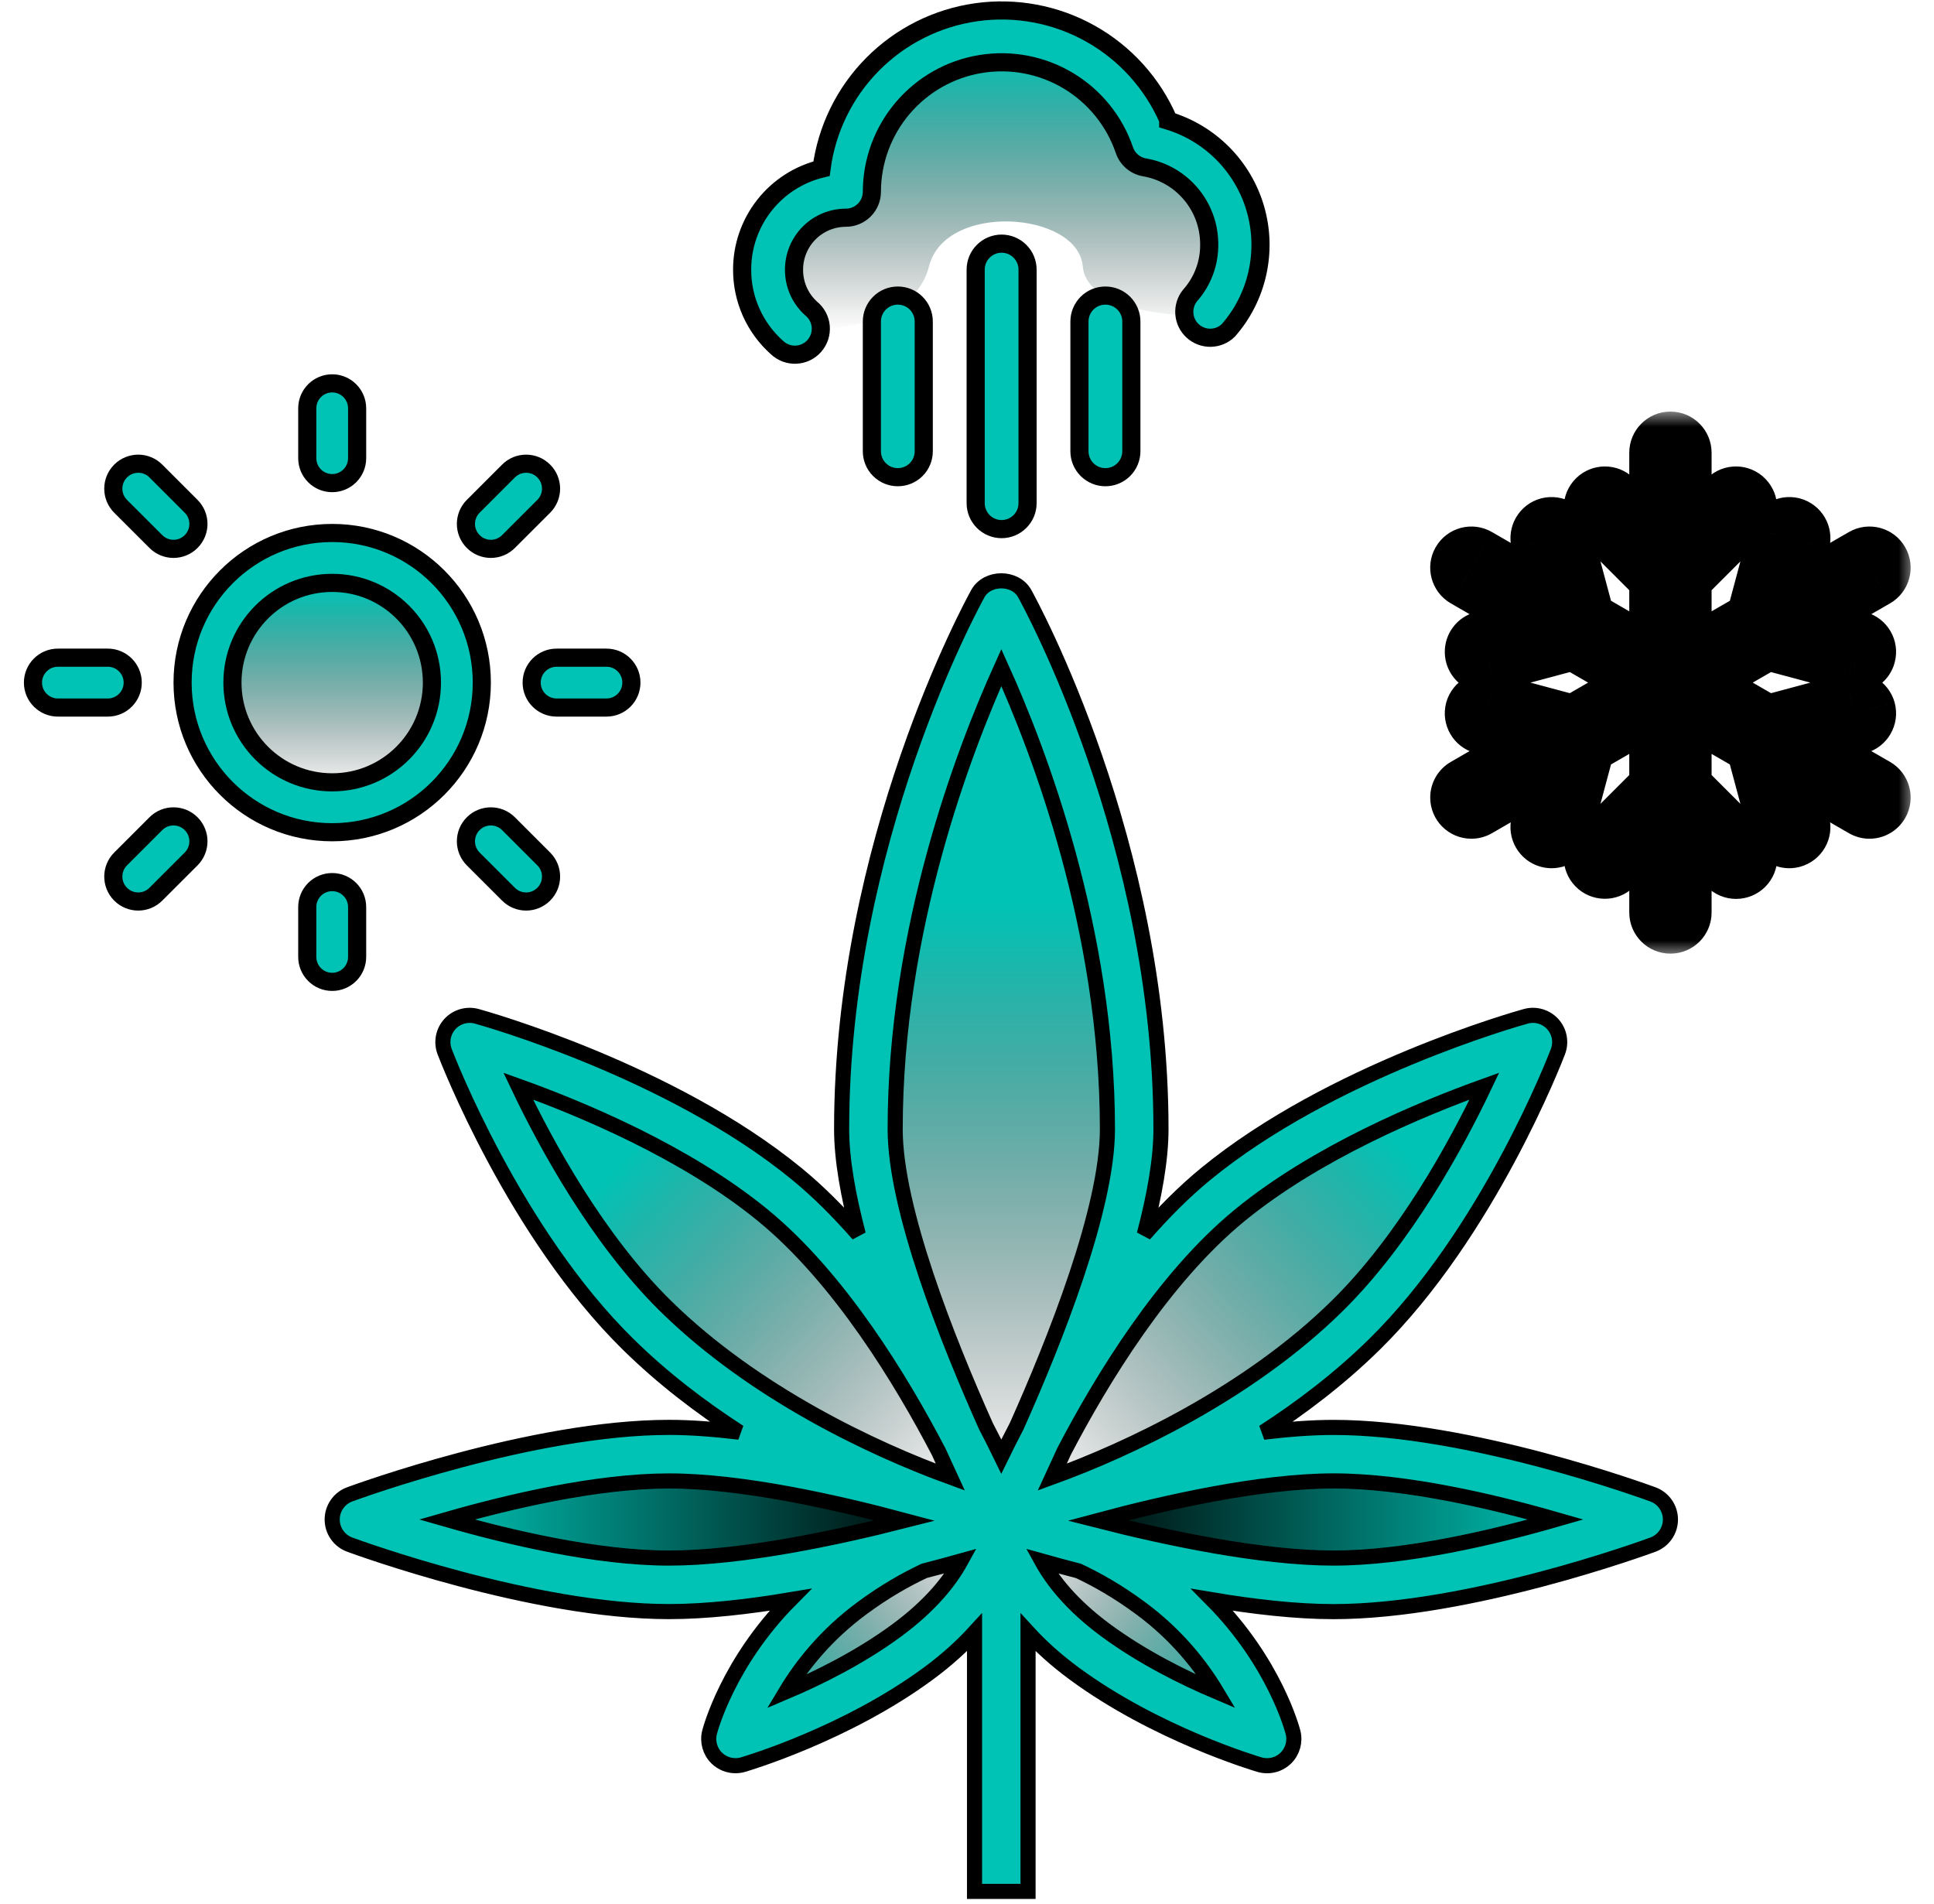
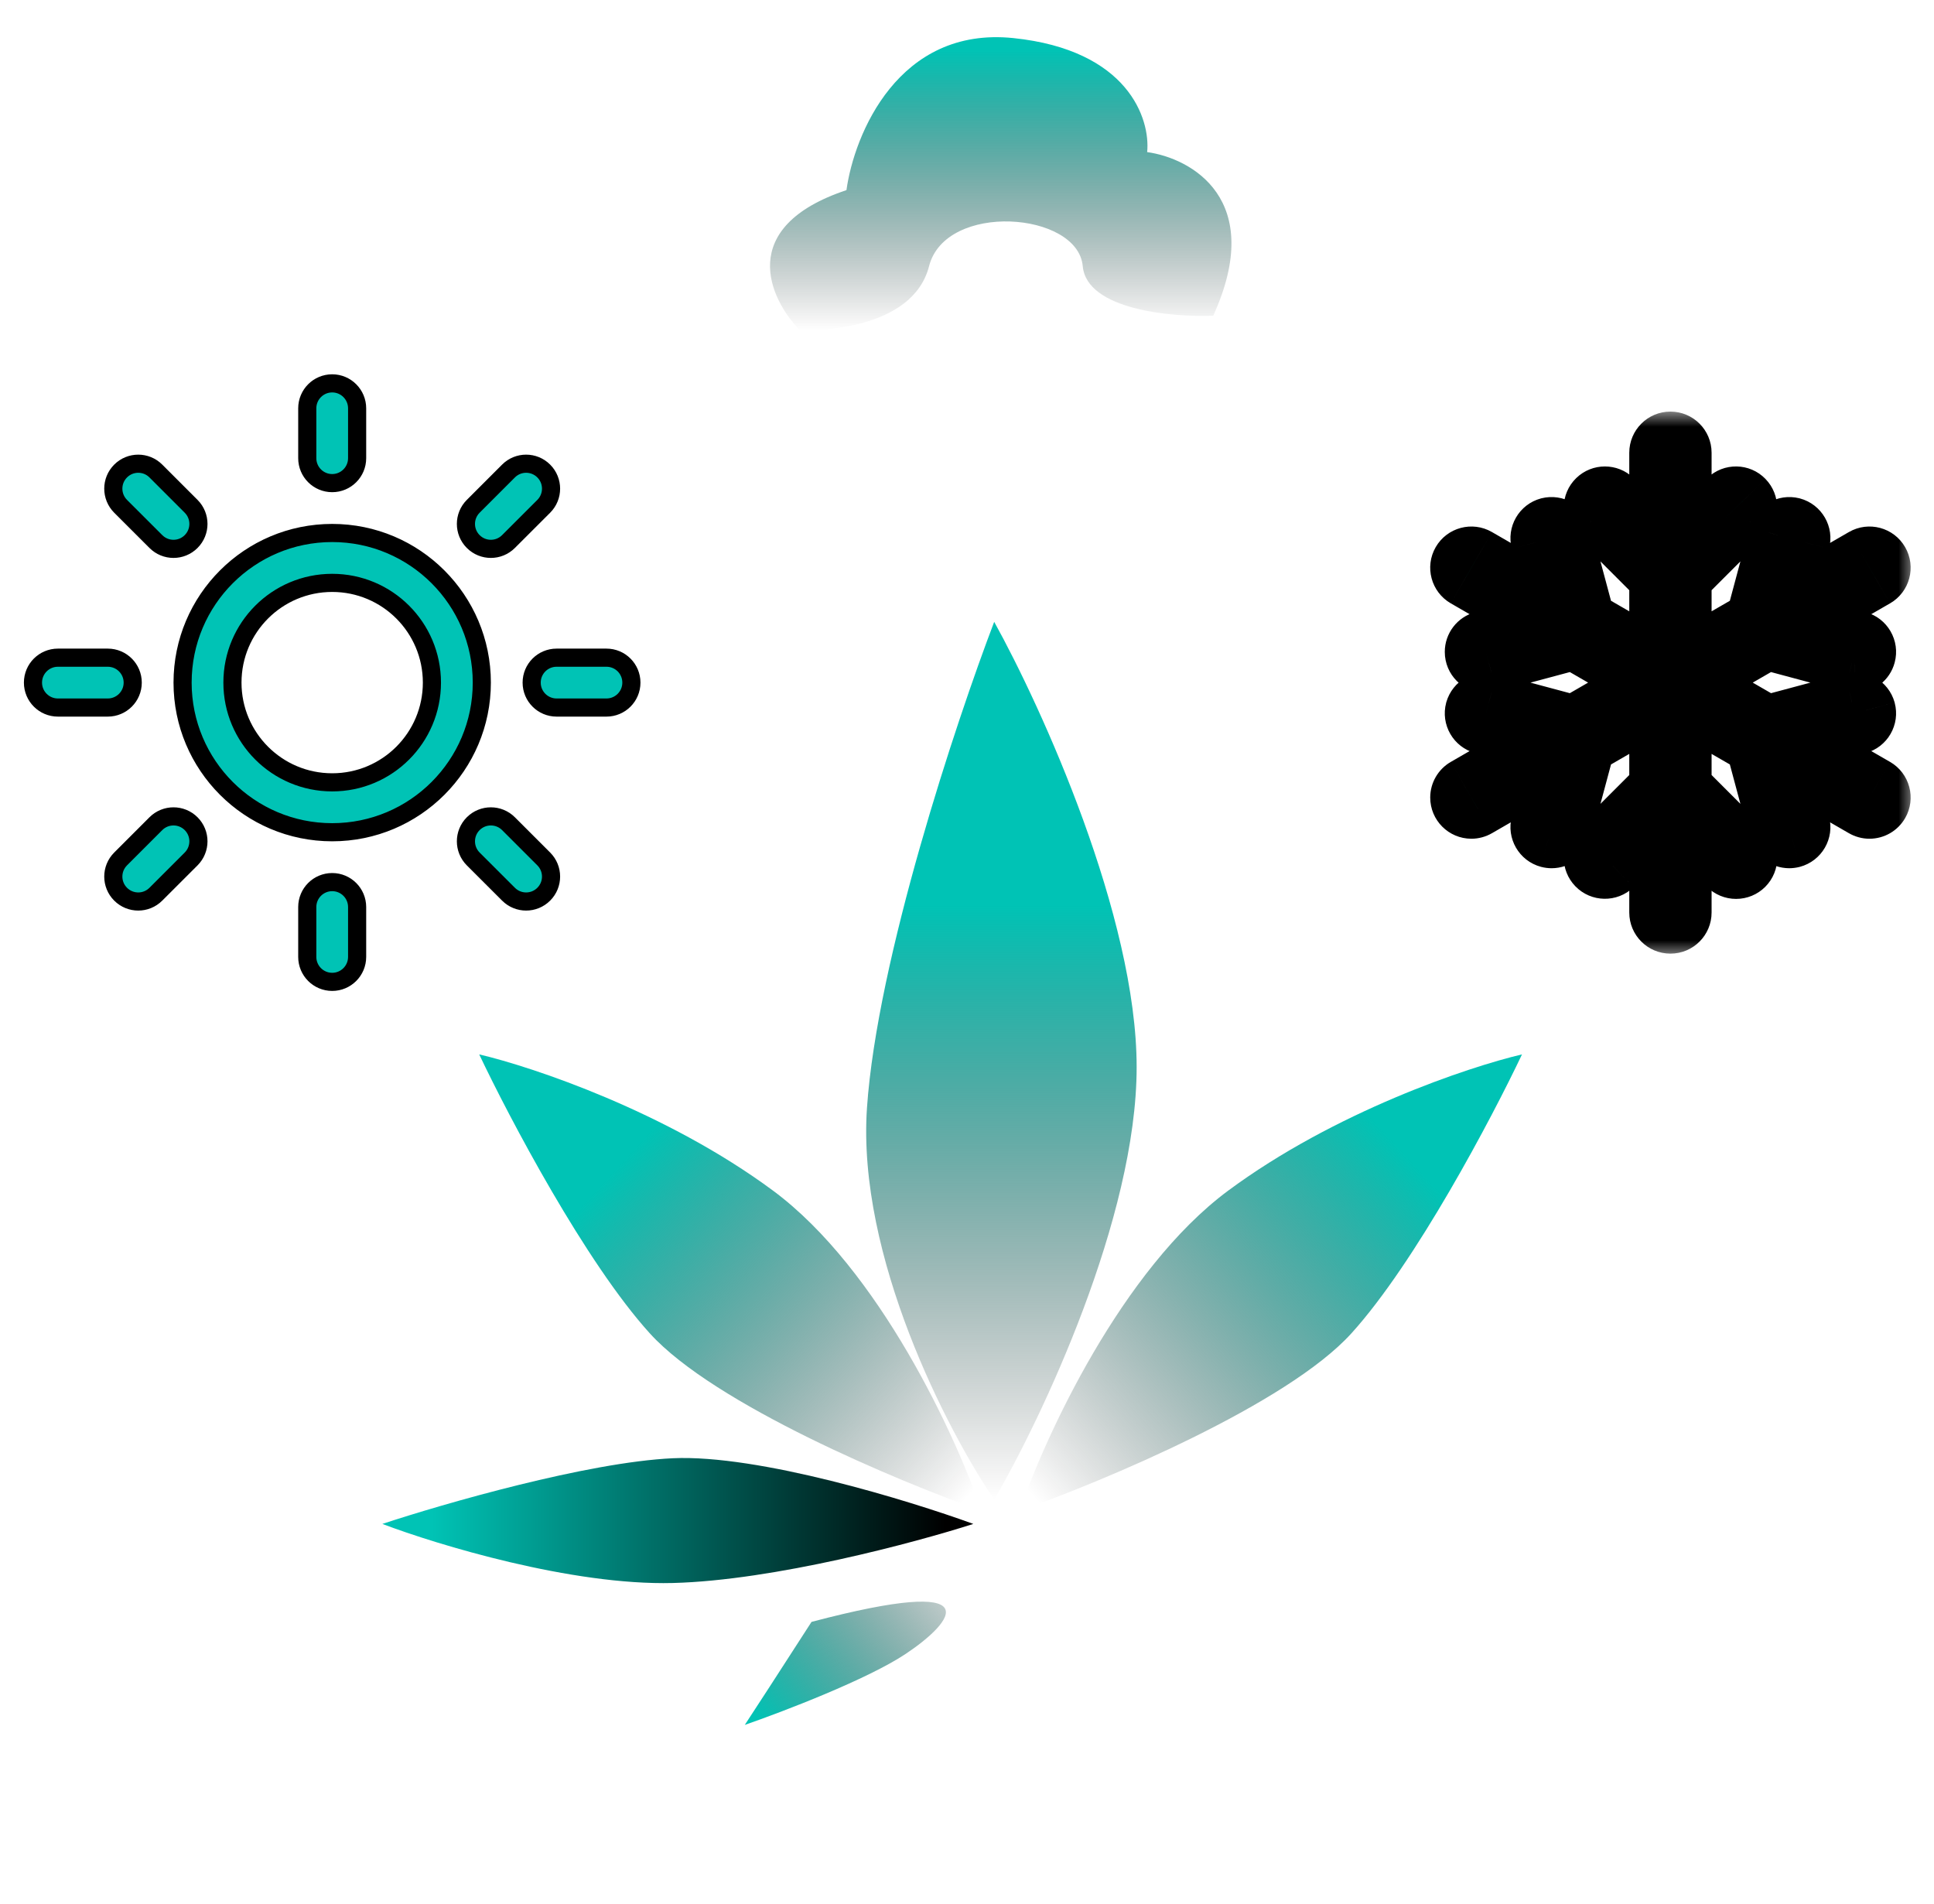
<svg xmlns="http://www.w3.org/2000/svg" width="64" height="63" viewBox="0 0 64 63" fill="none">
-   <circle cx="10.993" cy="22.587" r="3.691" fill="url(#paint0_linear_7_4165)" />
  <path d="M28.69 36.657C28.353 41.574 31.356 47.349 32.9 49.622C34.471 46.928 37.614 40.294 37.614 35.31C37.614 30.326 34.471 23.411 32.9 20.576C31.637 23.888 29.027 31.74 28.69 36.657Z" fill="url(#paint1_linear_7_4165)" />
  <path d="M21.507 44.123C19.378 41.777 16.854 36.989 15.858 34.889C17.632 35.305 22.061 36.79 25.581 39.397C29.101 42.005 31.647 47.545 32.48 49.99C29.71 49.012 23.637 46.47 21.507 44.123Z" fill="url(#paint2_linear_7_4165)" />
  <path d="M44.717 44.123C46.846 41.777 49.37 36.989 50.366 34.889C48.592 35.305 44.163 36.79 40.643 39.397C37.123 42.005 34.577 47.545 33.744 49.99C36.514 49.012 42.587 46.47 44.717 44.123Z" fill="url(#paint3_linear_7_4165)" />
  <path d="M22.268 52.38C18.922 52.467 14.464 51.113 12.653 50.425C14.681 49.755 19.443 48.382 22.268 48.252C25.093 48.122 30.072 49.646 32.209 50.425C30.29 51.041 25.614 52.294 22.268 52.38Z" fill="url(#paint4_linear_7_4165)" />
-   <path d="M26.855 53.667C27.892 52.054 31.063 51.075 32.519 50.787C32.855 52.083 31.559 53.667 29.975 54.723C28.708 55.568 25.895 56.643 24.647 57.075C24.951 56.611 25.818 55.28 26.855 53.667Z" fill="url(#paint5_linear_7_4165)" />
-   <path d="M39.462 53.667C38.425 52.054 35.254 51.075 33.798 50.787C33.462 52.083 34.758 53.667 36.342 54.723C37.609 55.568 40.422 56.643 41.669 57.075C41.365 56.611 40.498 55.28 39.462 53.667Z" fill="url(#paint6_linear_7_4165)" />
-   <path d="M44.069 52.38C47.415 52.467 51.873 51.113 53.684 50.425C51.656 49.755 46.894 48.382 44.069 48.252C41.244 48.122 36.265 49.646 34.128 50.425C36.047 51.041 40.723 52.294 44.069 52.38Z" fill="url(#paint7_linear_7_4165)" />
+   <path d="M26.855 53.667C32.855 52.083 31.559 53.667 29.975 54.723C28.708 55.568 25.895 56.643 24.647 57.075C24.951 56.611 25.818 55.28 26.855 53.667Z" fill="url(#paint5_linear_7_4165)" />
  <path d="M28.011 6.291C24.337 7.515 25.459 9.899 26.48 10.938C26.972 10.938 30.198 10.938 30.745 8.806C31.291 6.673 35.666 7.001 35.83 8.806C35.961 10.249 38.764 10.501 40.149 10.446C41.899 6.597 39.42 5.234 37.962 5.033C38.071 3.94 37.339 1.654 33.533 1.26C29.728 0.867 28.266 4.45 28.011 6.291Z" fill="url(#paint8_linear_7_4165)" />
-   <path d="M11.572 49.447C11.224 49.576 10.993 49.908 10.993 50.279C10.993 50.65 11.224 50.981 11.572 51.11C11.817 51.2 17.636 53.326 22.14 53.326C23.381 53.326 24.777 53.165 26.152 52.935C24.095 55.013 23.509 57.212 23.48 57.322C23.402 57.63 23.495 57.957 23.724 58.178C23.891 58.339 24.113 58.425 24.338 58.425C24.422 58.425 24.505 58.414 24.587 58.39C24.726 58.349 28.012 57.374 30.728 55.371C31.343 54.917 31.842 54.459 32.249 54.014V62.585H34.02V54.015C34.427 54.46 34.926 54.918 35.541 55.371C38.258 57.374 41.543 58.35 41.682 58.391C41.764 58.415 41.848 58.426 41.931 58.426C42.157 58.426 42.379 58.34 42.546 58.178C42.774 57.957 42.867 57.631 42.789 57.323C42.761 57.213 42.176 55.015 40.117 52.936C41.493 53.166 42.889 53.327 44.13 53.327C48.634 53.327 54.452 51.201 54.698 51.111C55.047 50.981 55.278 50.65 55.278 50.279C55.278 49.908 55.047 49.577 54.699 49.448C54.453 49.358 48.635 47.232 44.13 47.232C43.398 47.232 42.611 47.294 41.807 47.391C43.069 46.574 44.333 45.615 45.485 44.482C49.244 40.786 51.463 35.04 51.555 34.798C51.674 34.485 51.608 34.133 51.383 33.886C51.158 33.639 50.812 33.54 50.491 33.629C50.23 33.701 44.061 35.435 39.904 38.842C39.181 39.434 38.504 40.12 37.866 40.846C38.199 39.581 38.419 38.374 38.419 37.364C38.419 27.877 34.094 19.973 33.909 19.641C33.597 19.078 32.673 19.078 32.36 19.641C32.176 19.973 27.851 27.877 27.851 37.364C27.851 38.374 28.071 39.581 28.404 40.846C27.766 40.12 27.089 39.433 26.366 38.842C22.208 35.435 16.039 33.701 15.779 33.629C15.457 33.541 15.112 33.639 14.887 33.886C14.662 34.133 14.596 34.486 14.714 34.798C14.807 35.04 17.026 40.786 20.785 44.481C21.937 45.614 23.2 46.573 24.463 47.39C23.659 47.293 22.872 47.231 22.139 47.231C17.636 47.232 11.817 49.357 11.572 49.447ZM14.784 50.279C16.835 49.69 19.739 49.003 22.14 49.003C24.543 49.003 27.682 49.707 29.94 50.313C27.681 50.889 24.546 51.555 22.14 51.555C19.739 51.555 16.835 50.868 14.784 50.279ZM29.677 53.946C28.46 54.843 27.086 55.523 26.005 55.981C26.515 55.131 27.315 54.104 28.53 53.21C29.28 52.656 29.969 52.268 30.582 51.979C31.029 51.863 31.436 51.754 31.797 51.653C31.443 52.297 30.812 53.109 29.677 53.946ZM37.741 53.211C38.945 54.097 39.744 55.124 40.257 55.978C39.178 55.52 37.807 54.841 36.593 53.947C35.459 53.11 34.828 52.298 34.473 51.653C34.833 51.754 35.241 51.864 35.688 51.98C36.302 52.268 36.99 52.656 37.741 53.211ZM51.486 50.279C49.436 50.869 46.532 51.555 44.13 51.555C41.727 51.555 38.59 50.888 36.331 50.312C38.588 49.706 41.726 49.002 44.13 49.002C46.532 49.003 49.436 49.69 51.486 50.279ZM41.027 40.212C43.563 38.135 47.024 36.691 49.121 35.939C48.198 37.877 46.499 41.001 44.243 43.219C41.311 46.101 37.361 47.952 34.825 48.875C34.948 48.611 35.078 48.326 35.215 48.02C36.443 45.666 38.492 42.288 41.027 40.212ZM29.623 37.364C29.623 30.76 31.901 24.823 33.136 22.089C34.372 24.819 36.647 30.748 36.647 37.364C36.647 39.996 34.91 44.359 33.644 47.19C33.454 47.553 33.286 47.888 33.135 48.197C32.985 47.887 32.816 47.552 32.626 47.188C31.359 44.358 29.623 39.997 29.623 37.364ZM17.149 35.938C19.245 36.689 22.703 38.131 25.244 40.212C27.783 42.291 29.837 45.686 31.065 48.041C31.199 48.339 31.326 48.616 31.446 48.875C28.911 47.952 24.961 46.101 22.029 43.218C19.772 41 18.072 37.876 17.149 35.938Z" fill="#00C3B5" stroke="black" stroke-width="0.5" />
  <path fill-rule="evenodd" clip-rule="evenodd" d="M10.993 12.685C11.448 12.685 11.818 13.055 11.818 13.511V15.161C11.818 15.617 11.448 15.986 10.993 15.986C10.537 15.986 10.168 15.617 10.168 15.161V13.511C10.168 13.055 10.537 12.685 10.993 12.685ZM10.993 19.287C9.17 19.287 7.692 20.764 7.692 22.587C7.692 24.41 9.17 25.887 10.993 25.887C12.816 25.887 14.293 24.41 14.293 22.587C14.293 20.764 12.816 19.287 10.993 19.287ZM6.042 22.587C6.042 19.853 8.259 17.636 10.993 17.636C13.727 17.636 15.944 19.853 15.944 22.587C15.944 25.321 13.727 27.538 10.993 27.538C8.259 27.538 6.042 25.321 6.042 22.587ZM11.818 30.013C11.818 29.557 11.448 29.188 10.993 29.188C10.537 29.188 10.168 29.557 10.168 30.013V31.663C10.168 32.119 10.537 32.489 10.993 32.489C11.448 32.489 11.818 32.119 11.818 31.663V30.013ZM1.091 22.587C1.091 22.131 1.461 21.762 1.916 21.762H3.567C4.022 21.762 4.392 22.131 4.392 22.587C4.392 23.043 4.022 23.412 3.567 23.412H1.916C1.461 23.412 1.091 23.043 1.091 22.587ZM18.419 21.762C17.963 21.762 17.594 22.131 17.594 22.587C17.594 23.043 17.963 23.412 18.419 23.412H20.069C20.525 23.412 20.894 23.043 20.894 22.587C20.894 22.131 20.525 21.762 20.069 21.762H18.419ZM3.991 15.586C4.314 15.263 4.836 15.263 5.158 15.586L6.325 16.753C6.647 17.075 6.647 17.597 6.325 17.919C6.003 18.242 5.48 18.242 5.158 17.919L3.991 16.753C3.669 16.43 3.669 15.908 3.991 15.586ZM16.827 27.255C16.505 26.933 15.982 26.933 15.66 27.255C15.338 27.577 15.338 28.099 15.66 28.422L16.827 29.588C17.149 29.911 17.672 29.911 17.994 29.588C18.316 29.266 18.316 28.744 17.994 28.422L16.827 27.255ZM3.991 29.588C3.669 29.266 3.669 28.744 3.991 28.422L5.158 27.255C5.48 26.933 6.003 26.933 6.325 27.255C6.647 27.577 6.647 28.099 6.325 28.422L5.158 29.588C4.836 29.911 4.314 29.911 3.991 29.588ZM15.66 16.753C15.338 17.075 15.338 17.597 15.66 17.919C15.982 18.242 16.505 18.242 16.827 17.919L17.994 16.753C18.316 16.43 18.316 15.908 17.994 15.586C17.672 15.263 17.149 15.263 16.827 15.586L15.66 16.753Z" fill="#00C3B5" stroke="black" stroke-width="0.6" />
-   <path d="M29.711 9.78C29.483 9.78 29.265 9.87 29.104 10.031C28.942 10.192 28.852 10.411 28.852 10.638V14.932C28.852 15.159 28.942 15.378 29.104 15.539C29.265 15.7 29.483 15.79 29.711 15.79C29.938 15.79 30.157 15.7 30.318 15.539C30.479 15.378 30.569 15.159 30.569 14.932V10.638C30.569 10.411 30.479 10.192 30.318 10.031C30.157 9.87 29.938 9.78 29.711 9.78ZM33.145 8.062C32.918 8.062 32.699 8.153 32.538 8.314C32.377 8.475 32.287 8.693 32.287 8.921V16.649C32.287 16.877 32.377 17.095 32.538 17.256C32.699 17.417 32.918 17.508 33.145 17.508C33.373 17.508 33.592 17.417 33.752 17.256C33.914 17.095 34.004 16.877 34.004 16.649V8.921C34.004 8.693 33.914 8.475 33.752 8.314C33.592 8.153 33.373 8.062 33.145 8.062ZM38.658 3.958C38.133 2.752 37.228 1.752 36.08 1.11C34.933 0.469 33.606 0.221 32.305 0.405C31.003 0.589 29.797 1.195 28.873 2.13C27.948 3.065 27.356 4.277 27.186 5.581C26.437 5.762 25.77 6.19 25.294 6.796C24.817 7.402 24.558 8.15 24.559 8.921C24.557 9.407 24.659 9.889 24.857 10.333C25.056 10.777 25.346 11.174 25.709 11.497C25.793 11.577 25.892 11.64 26 11.681C26.109 11.722 26.224 11.741 26.34 11.736C26.456 11.731 26.57 11.703 26.674 11.653C26.779 11.603 26.872 11.532 26.949 11.445C27.025 11.358 27.083 11.256 27.12 11.146C27.156 11.036 27.169 10.92 27.16 10.804C27.15 10.689 27.116 10.577 27.062 10.474C27.008 10.372 26.933 10.282 26.843 10.209C26.663 10.047 26.519 9.848 26.421 9.626C26.324 9.404 26.274 9.164 26.276 8.921C26.276 8.466 26.457 8.029 26.779 7.707C27.101 7.385 27.538 7.204 27.993 7.204C28.221 7.204 28.439 7.113 28.601 6.952C28.762 6.791 28.852 6.573 28.852 6.345C28.854 5.329 29.216 4.348 29.874 3.574C30.532 2.8 31.442 2.284 32.444 2.119C33.446 1.953 34.475 2.147 35.347 2.668C36.219 3.189 36.878 4.002 37.207 4.963C37.256 5.11 37.344 5.242 37.462 5.343C37.58 5.444 37.723 5.512 37.877 5.538C38.473 5.641 39.014 5.95 39.404 6.412C39.795 6.873 40.011 7.458 40.015 8.062C40.028 8.695 39.801 9.308 39.379 9.78C39.242 9.95 39.176 10.167 39.193 10.385C39.21 10.604 39.31 10.807 39.472 10.954C39.635 11.101 39.847 11.18 40.066 11.176C40.285 11.171 40.494 11.084 40.65 10.93C41.123 10.39 41.453 9.739 41.609 9.038C41.766 8.337 41.744 7.608 41.546 6.918C41.348 6.228 40.979 5.598 40.475 5.087C39.97 4.576 39.346 4.199 38.658 3.992V3.958ZM36.58 9.78C36.352 9.78 36.134 9.87 35.973 10.031C35.812 10.192 35.721 10.411 35.721 10.638V14.932C35.721 15.159 35.812 15.378 35.973 15.539C36.134 15.7 36.352 15.79 36.58 15.79C36.808 15.79 37.026 15.7 37.187 15.539C37.348 15.378 37.439 15.159 37.439 14.932V10.638C37.439 10.411 37.348 10.192 37.187 10.031C37.026 9.87 36.808 9.78 36.58 9.78Z" fill="#00C3B5" stroke="black" stroke-width="0.6" />
  <mask id="path-13-outside-1_7_4165" maskUnits="userSpaceOnUse" x="46.329" y="13.619" width="17" height="18" fill="black">
    <rect fill="white" x="46.329" y="13.619" width="17" height="18" />
    <path d="M62.046 26.077L59.353 24.522L61.476 23.953C61.669 23.902 61.785 23.703 61.733 23.51C61.679 23.318 61.482 23.204 61.289 23.253L58.465 24.009L56.002 22.587L58.465 21.165L61.289 21.922C61.32 21.93 61.351 21.933 61.383 21.934C61.547 21.934 61.691 21.823 61.733 21.665C61.785 21.471 61.669 21.273 61.476 21.221L59.353 20.653L62.046 19.098C62.219 18.998 62.279 18.776 62.179 18.603C62.079 18.43 61.857 18.371 61.684 18.471L58.99 20.026L59.56 17.901C59.611 17.708 59.496 17.509 59.303 17.458C59.11 17.41 58.914 17.524 58.859 17.715L58.103 20.538L55.64 21.96V19.115L57.707 17.048C57.843 16.908 57.843 16.686 57.707 16.545C57.568 16.401 57.339 16.397 57.195 16.536L55.64 18.091V14.981C55.64 14.781 55.478 14.619 55.278 14.619C55.078 14.619 54.916 14.781 54.916 14.981V18.091L53.361 16.536C53.221 16.401 52.998 16.401 52.858 16.536C52.714 16.675 52.71 16.904 52.849 17.048L54.916 19.115V21.96L52.453 20.538L51.696 17.715C51.642 17.523 51.446 17.41 51.253 17.458C51.059 17.509 50.944 17.708 50.996 17.901L51.565 20.026L48.872 18.471C48.699 18.371 48.477 18.43 48.377 18.603C48.277 18.776 48.336 18.998 48.51 19.098L51.203 20.653L49.08 21.221C48.921 21.264 48.811 21.407 48.811 21.572C48.811 21.772 48.973 21.934 49.173 21.934C49.205 21.933 49.236 21.93 49.266 21.922L52.091 21.165L54.554 22.587L52.091 24.009L49.266 23.253C49.074 23.206 48.878 23.319 48.823 23.51C48.771 23.703 48.886 23.902 49.08 23.953L51.203 24.522L48.51 26.077C48.398 26.142 48.329 26.261 48.329 26.39C48.329 26.59 48.491 26.752 48.691 26.753C48.754 26.753 48.817 26.736 48.872 26.704L51.565 25.149L50.996 27.273C50.944 27.466 51.059 27.665 51.253 27.717C51.283 27.724 51.315 27.729 51.346 27.729C51.51 27.728 51.654 27.618 51.696 27.46L52.453 24.636L54.916 23.214V26.059L52.849 28.126C52.713 28.267 52.713 28.489 52.849 28.63C52.988 28.773 53.217 28.777 53.361 28.638L54.916 27.084V30.194C54.916 30.394 55.078 30.556 55.278 30.555C55.478 30.555 55.64 30.393 55.64 30.193V27.084L57.195 28.638C57.263 28.706 57.355 28.745 57.451 28.744C57.547 28.744 57.639 28.706 57.707 28.639C57.849 28.497 57.849 28.268 57.707 28.126L55.64 26.059V23.214L58.103 24.636L58.859 27.46C58.902 27.618 59.046 27.728 59.21 27.729C59.241 27.729 59.273 27.724 59.303 27.717C59.496 27.665 59.611 27.466 59.56 27.273L58.99 25.149L61.684 26.704C61.739 26.736 61.802 26.753 61.865 26.753C61.994 26.752 62.114 26.683 62.178 26.572C62.279 26.399 62.219 26.177 62.046 26.077Z" />
  </mask>
  <path d="M62.046 26.077L59.353 24.522L61.476 23.953C61.669 23.902 61.785 23.703 61.733 23.51C61.679 23.318 61.482 23.204 61.289 23.253L58.465 24.009L56.002 22.587L58.465 21.165L61.289 21.922C61.32 21.93 61.351 21.933 61.383 21.934C61.547 21.934 61.691 21.823 61.733 21.665C61.785 21.471 61.669 21.273 61.476 21.221L59.353 20.653L62.046 19.098C62.219 18.998 62.279 18.776 62.179 18.603C62.079 18.43 61.857 18.371 61.684 18.471L58.99 20.026L59.56 17.901C59.611 17.708 59.496 17.509 59.303 17.458C59.11 17.41 58.914 17.524 58.859 17.715L58.103 20.538L55.64 21.96V19.115L57.707 17.048C57.843 16.908 57.843 16.686 57.707 16.545C57.568 16.401 57.339 16.397 57.195 16.536L55.64 18.091V14.981C55.64 14.781 55.478 14.619 55.278 14.619C55.078 14.619 54.916 14.781 54.916 14.981V18.091L53.361 16.536C53.221 16.401 52.998 16.401 52.858 16.536C52.714 16.675 52.71 16.904 52.849 17.048L54.916 19.115V21.96L52.453 20.538L51.696 17.715C51.642 17.523 51.446 17.41 51.253 17.458C51.059 17.509 50.944 17.708 50.996 17.901L51.565 20.026L48.872 18.471C48.699 18.371 48.477 18.43 48.377 18.603C48.277 18.776 48.336 18.998 48.51 19.098L51.203 20.653L49.08 21.221C48.921 21.264 48.811 21.407 48.811 21.572C48.811 21.772 48.973 21.934 49.173 21.934C49.205 21.933 49.236 21.93 49.266 21.922L52.091 21.165L54.554 22.587L52.091 24.009L49.266 23.253C49.074 23.206 48.878 23.319 48.823 23.51C48.771 23.703 48.886 23.902 49.08 23.953L51.203 24.522L48.51 26.077C48.398 26.142 48.329 26.261 48.329 26.39C48.329 26.59 48.491 26.752 48.691 26.753C48.754 26.753 48.817 26.736 48.872 26.704L51.565 25.149L50.996 27.273C50.944 27.466 51.059 27.665 51.253 27.717C51.283 27.724 51.315 27.729 51.346 27.729C51.51 27.728 51.654 27.618 51.696 27.46L52.453 24.636L54.916 23.214V26.059L52.849 28.126C52.713 28.267 52.713 28.489 52.849 28.63C52.988 28.773 53.217 28.777 53.361 28.638L54.916 27.084V30.194C54.916 30.394 55.078 30.556 55.278 30.555C55.478 30.555 55.64 30.393 55.64 30.193V27.084L57.195 28.638C57.263 28.706 57.355 28.745 57.451 28.744C57.547 28.744 57.639 28.706 57.707 28.639C57.849 28.497 57.849 28.268 57.707 28.126L55.64 26.059V23.214L58.103 24.636L58.859 27.46C58.902 27.618 59.046 27.728 59.21 27.729C59.241 27.729 59.273 27.724 59.303 27.717C59.496 27.665 59.611 27.466 59.56 27.273L58.99 25.149L61.684 26.704C61.739 26.736 61.802 26.753 61.865 26.753C61.994 26.752 62.114 26.683 62.178 26.572C62.279 26.399 62.219 26.177 62.046 26.077Z" fill="#00C3B5" />
  <path d="M62.046 26.077L62.547 25.211L62.546 25.211L62.046 26.077ZM59.353 24.522L59.094 23.556L56.761 24.181L58.853 25.388L59.353 24.522ZM61.476 23.953L61.218 22.987L61.218 22.987L61.476 23.953ZM61.733 23.51L62.699 23.252L62.696 23.239L61.733 23.51ZM61.289 23.253L61.045 22.283L61.038 22.285L61.031 22.287L61.289 23.253ZM58.465 24.009L57.965 24.875L58.324 25.083L58.724 24.975L58.465 24.009ZM56.002 22.587L55.502 21.721L54.002 22.587L55.502 23.453L56.002 22.587ZM58.465 21.165L58.724 20.199L58.324 20.092L57.965 20.299L58.465 21.165ZM61.289 21.922L61.031 22.888L61.041 22.89L61.289 21.922ZM61.383 21.934L61.377 22.934L61.382 22.934L61.383 21.934ZM61.733 21.665L62.699 21.922L62.699 21.922L61.733 21.665ZM61.476 21.221L61.218 22.187L61.219 22.188L61.476 21.221ZM59.353 20.653L58.853 19.787L56.761 20.994L59.094 21.619L59.353 20.653ZM62.046 19.098L62.546 19.964L62.547 19.964L62.046 19.098ZM61.684 18.471L62.184 19.337L62.184 19.337L61.684 18.471ZM58.99 20.026L58.025 19.767L57.4 22.099L59.49 20.892L58.99 20.026ZM59.56 17.901L60.526 18.16L60.526 18.159L59.56 17.901ZM59.303 17.458L59.561 16.492L59.551 16.489L59.542 16.487L59.303 17.458ZM58.859 17.715L57.898 17.438L57.896 17.447L57.894 17.456L58.859 17.715ZM58.103 20.538L58.603 21.404L58.962 21.197L59.069 20.797L58.103 20.538ZM55.64 21.96H54.64V23.692L56.14 22.826L55.64 21.96ZM55.64 19.115L54.933 18.408L54.64 18.701V19.115H55.64ZM57.707 17.048L58.414 17.756L58.42 17.749L58.426 17.743L57.707 17.048ZM57.707 16.545L58.426 15.851L58.426 15.85L57.707 16.545ZM57.195 16.536L56.5 15.817L56.494 15.823L56.488 15.829L57.195 16.536ZM55.64 18.091H54.64V20.505L56.347 18.798L55.64 18.091ZM54.916 18.091L54.209 18.798L55.916 20.505V18.091H54.916ZM53.361 16.536L54.068 15.829L54.062 15.823L54.056 15.817L53.361 16.536ZM52.858 16.536L52.163 15.817L52.163 15.817L52.858 16.536ZM52.849 17.048L52.129 17.743L52.136 17.749L52.142 17.756L52.849 17.048ZM54.916 19.115H55.916V18.701L55.623 18.408L54.916 19.115ZM54.916 21.96L54.416 22.826L55.916 23.692V21.96H54.916ZM52.453 20.538L51.487 20.797L51.594 21.197L51.953 21.404L52.453 20.538ZM51.696 17.715L52.662 17.456L52.66 17.449L52.658 17.442L51.696 17.715ZM51.253 17.458L51.011 16.488L51.003 16.49L50.995 16.492L51.253 17.458ZM50.996 17.901L50.03 18.159L50.03 18.16L50.996 17.901ZM51.565 20.026L51.065 20.892L53.156 22.099L52.531 19.767L51.565 20.026ZM48.872 18.471L48.371 19.337L48.372 19.337L48.872 18.471ZM48.51 19.098L48.009 19.964L48.01 19.964L48.51 19.098ZM51.203 20.653L51.462 21.619L53.794 20.994L51.703 19.787L51.203 20.653ZM49.08 21.221L49.337 22.188L49.338 22.187L49.08 21.221ZM48.811 21.572L47.811 21.572L47.811 21.572L48.811 21.572ZM49.173 21.934L49.173 22.934L49.179 22.934L49.173 21.934ZM49.266 21.922L49.515 22.89L49.525 22.888L49.266 21.922ZM52.091 21.165L52.591 20.299L52.232 20.092L51.832 20.199L52.091 21.165ZM54.554 22.587L55.054 23.453L56.554 22.587L55.054 21.721L54.554 22.587ZM52.091 24.009L51.832 24.975L52.232 25.083L52.591 24.875L52.091 24.009ZM49.266 23.253L49.525 22.287L49.515 22.284L49.505 22.282L49.266 23.253ZM48.823 23.51L47.862 23.233L47.859 23.242L47.857 23.252L48.823 23.51ZM49.08 23.953L49.338 22.987L49.337 22.987L49.08 23.953ZM51.203 24.522L51.703 25.388L53.794 24.18L51.462 23.556L51.203 24.522ZM48.51 26.077L48.01 25.211L48.009 25.211L48.51 26.077ZM48.329 26.39L47.329 26.389V26.389L48.329 26.39ZM48.691 26.753L48.691 25.753H48.691L48.691 26.753ZM48.872 26.704L48.372 25.838L48.368 25.84L48.872 26.704ZM51.565 25.149L52.531 25.407L53.156 23.076L51.065 24.282L51.565 25.149ZM50.996 27.273L50.03 27.014L50.03 27.016L50.996 27.273ZM51.253 27.717L50.995 28.683L51.004 28.685L51.253 27.717ZM51.346 27.729L51.341 28.729L51.348 28.729L51.346 27.729ZM51.696 27.46L52.662 27.72L52.662 27.719L51.696 27.46ZM52.453 24.636L51.953 23.77L51.594 23.977L51.487 24.378L52.453 24.636ZM54.916 23.214H55.916V21.482L54.416 22.348L54.916 23.214ZM54.916 26.059L55.623 26.766L55.916 26.474V26.059H54.916ZM52.849 28.126L52.142 27.419L52.136 27.425L52.13 27.431L52.849 28.126ZM52.849 28.63L53.568 27.935L53.568 27.935L52.849 28.63ZM53.361 28.638L54.056 29.358L54.062 29.352L54.068 29.346L53.361 28.638ZM54.916 27.084H55.916V24.669L54.209 26.376L54.916 27.084ZM54.916 30.194H53.916L53.916 30.194L54.916 30.194ZM55.278 30.555L55.279 31.555H55.279L55.278 30.555ZM55.64 30.193H54.64L54.64 30.194L55.64 30.193ZM55.64 27.084L56.347 26.376L54.64 24.669V27.084H55.64ZM57.195 28.638L57.903 27.932L57.902 27.931L57.195 28.638ZM57.451 28.744V27.744L57.45 27.744L57.451 28.744ZM57.707 28.639L58.414 29.346L58.414 29.346L57.707 28.639ZM57.707 28.126L58.414 27.419L57.707 28.126ZM55.64 26.059H54.64V26.474L54.933 26.766L55.64 26.059ZM55.64 23.214L56.14 22.348L54.64 21.482V23.214H55.64ZM58.103 24.636L59.069 24.378L58.962 23.977L58.603 23.77L58.103 24.636ZM58.859 27.46L57.894 27.719L57.894 27.72L58.859 27.46ZM59.21 27.729L59.208 28.729L59.214 28.729L59.21 27.729ZM59.303 27.717L59.55 28.686L59.561 28.683L59.303 27.717ZM59.56 27.273L60.526 27.016L60.526 27.014L59.56 27.273ZM58.99 25.149L59.49 24.282L57.4 23.076L58.025 25.407L58.99 25.149ZM61.684 26.704L62.188 25.84L62.184 25.838L61.684 26.704ZM61.865 26.753L61.864 25.753H61.864L61.865 26.753ZM62.178 26.572L61.313 26.071L61.313 26.071L62.178 26.572ZM62.546 25.211L59.853 23.656L58.853 25.388L61.546 26.943L62.546 25.211ZM59.611 25.488L61.735 24.919L61.218 22.987L59.094 23.556L59.611 25.488ZM61.734 24.919C62.461 24.726 62.893 23.979 62.699 23.252L60.767 23.767C60.676 23.427 60.878 23.078 61.218 22.987L61.734 24.919ZM62.696 23.239C62.495 22.526 61.763 22.102 61.045 22.283L61.534 24.223C61.202 24.306 60.863 24.11 60.77 23.78L62.696 23.239ZM61.031 22.287L58.206 23.044L58.724 24.975L61.548 24.219L61.031 22.287ZM58.965 23.143L56.502 21.721L55.502 23.453L57.965 24.875L58.965 23.143ZM56.502 23.453L58.965 22.031L57.965 20.299L55.502 21.721L56.502 23.453ZM58.206 22.131L61.031 22.888L61.548 20.956L58.724 20.199L58.206 22.131ZM61.041 22.89C61.151 22.919 61.264 22.933 61.377 22.934L61.388 20.934C61.438 20.934 61.489 20.94 61.538 20.953L61.041 22.89ZM61.382 22.934C62 22.934 62.541 22.519 62.699 21.922L60.767 21.407C60.841 21.128 61.094 20.933 61.383 20.934L61.382 22.934ZM62.699 21.922C62.893 21.195 62.461 20.448 61.733 20.255L61.219 22.188C60.879 22.097 60.676 21.748 60.767 21.407L62.699 21.922ZM61.735 20.255L59.611 19.687L59.094 21.619L61.218 22.187L61.735 20.255ZM59.853 21.519L62.546 19.964L61.546 18.232L58.853 19.787L59.853 21.519ZM62.547 19.964C63.198 19.587 63.421 18.754 63.044 18.103L61.313 19.104C61.137 18.799 61.241 18.408 61.546 18.232L62.547 19.964ZM63.044 18.103C62.668 17.451 61.835 17.229 61.184 17.605L62.184 19.337C61.88 19.513 61.489 19.409 61.313 19.104L63.044 18.103ZM61.184 17.605L58.491 19.16L59.49 20.892L62.184 19.337L61.184 17.605ZM59.956 20.285L60.526 18.16L58.594 17.643L58.025 19.767L59.956 20.285ZM60.526 18.159C60.72 17.432 60.288 16.686 59.561 16.492L59.045 18.424C58.705 18.333 58.503 17.984 58.593 17.644L60.526 18.159ZM59.542 16.487C58.827 16.311 58.102 16.731 57.898 17.438L59.821 17.991C59.727 18.317 59.393 18.51 59.064 18.429L59.542 16.487ZM57.894 17.456L57.137 20.28L59.069 20.797L59.825 17.974L57.894 17.456ZM57.603 19.672L55.14 21.094L56.14 22.826L58.603 21.404L57.603 19.672ZM56.64 21.96V19.115H54.64V21.96H56.64ZM56.347 19.822L58.414 17.756L57 16.341L54.933 18.408L56.347 19.822ZM58.426 17.743C58.936 17.215 58.936 16.378 58.426 15.851L56.988 17.24C56.749 16.993 56.749 16.601 56.988 16.354L58.426 17.743ZM58.426 15.85C57.904 15.309 57.041 15.294 56.5 15.817L57.89 17.256C57.636 17.5 57.232 17.493 56.988 17.24L58.426 15.85ZM56.488 15.829L54.933 17.384L56.347 18.798L57.902 17.243L56.488 15.829ZM56.64 18.091V14.981H54.64V18.091H56.64ZM56.64 14.981C56.64 14.229 56.03 13.619 55.278 13.619V15.619C54.926 15.619 54.64 15.334 54.64 14.981H56.64ZM55.278 13.619C54.526 13.619 53.916 14.229 53.916 14.981H55.916C55.916 15.334 55.63 15.619 55.278 15.619V13.619ZM53.916 14.981V18.091H55.916V14.981H53.916ZM55.623 17.384L54.068 15.829L52.654 17.243L54.209 18.798L55.623 17.384ZM54.056 15.817C53.528 15.307 52.691 15.307 52.163 15.817L53.552 17.256C53.305 17.494 52.913 17.494 52.666 17.256L54.056 15.817ZM52.163 15.817C51.622 16.34 51.607 17.202 52.129 17.743L53.568 16.354C53.813 16.607 53.806 17.011 53.552 17.256L52.163 15.817ZM52.142 17.756L54.209 19.823L55.623 18.408L53.556 16.341L52.142 17.756ZM53.916 19.115V21.96H55.916V19.115H53.916ZM55.416 21.094L52.953 19.672L51.953 21.404L54.416 22.826L55.416 21.094ZM53.419 20.28L52.662 17.456L50.73 17.974L51.487 20.797L53.419 20.28ZM52.658 17.442C52.457 16.731 51.727 16.309 51.011 16.488L51.495 18.428C51.164 18.511 50.828 18.316 50.734 17.988L52.658 17.442ZM50.995 16.492C50.268 16.686 49.836 17.432 50.03 18.159L51.962 17.644C52.053 17.984 51.851 18.333 51.511 18.424L50.995 16.492ZM50.03 18.16L50.599 20.285L52.531 19.767L51.962 17.643L50.03 18.16ZM52.065 19.16L49.372 17.605L48.372 19.337L51.065 20.892L52.065 19.16ZM49.372 17.605C48.721 17.229 47.888 17.451 47.511 18.103L49.243 19.104C49.067 19.409 48.676 19.513 48.371 19.337L49.372 17.605ZM47.511 18.103C47.135 18.754 47.358 19.587 48.009 19.964L49.01 18.232C49.315 18.408 49.419 18.799 49.243 19.104L47.511 18.103ZM48.01 19.964L50.703 21.519L51.703 19.787L49.01 18.232L48.01 19.964ZM50.944 19.687L48.821 20.255L49.338 22.187L51.462 21.619L50.944 19.687ZM48.822 20.255C48.225 20.414 47.81 20.954 47.811 21.572L49.811 21.571C49.811 21.86 49.617 22.113 49.337 22.188L48.822 20.255ZM47.811 21.572C47.811 22.325 48.421 22.934 49.173 22.934L49.173 20.934C49.525 20.933 49.81 21.219 49.811 21.571L47.811 21.572ZM49.179 22.934C49.292 22.933 49.404 22.919 49.515 22.89L49.018 20.953C49.067 20.94 49.118 20.934 49.167 20.934L49.179 22.934ZM49.525 22.888L52.349 22.131L51.832 20.199L49.008 20.956L49.525 22.888ZM51.591 22.031L54.054 23.453L55.054 21.721L52.591 20.299L51.591 22.031ZM54.054 21.721L51.591 23.143L52.591 24.875L55.054 23.453L54.054 21.721ZM52.349 23.044L49.525 22.287L49.008 24.219L51.832 24.975L52.349 23.044ZM49.505 22.282C48.791 22.107 48.066 22.526 47.862 23.233L49.784 23.787C49.69 24.111 49.357 24.305 49.028 24.224L49.505 22.282ZM47.857 23.252C47.663 23.979 48.095 24.726 48.822 24.919L49.337 22.987C49.678 23.078 49.88 23.427 49.789 23.767L47.857 23.252ZM48.821 24.919L50.944 25.488L51.462 23.556L49.338 22.987L48.821 24.919ZM50.703 23.656L48.01 25.211L49.01 26.943L51.703 25.388L50.703 23.656ZM48.009 25.211C47.588 25.455 47.329 25.904 47.329 26.389L49.329 26.391C49.329 26.618 49.207 26.829 49.01 26.942L48.009 25.211ZM47.329 26.389C47.328 27.142 47.938 27.752 48.69 27.753L48.691 25.753C49.044 25.753 49.329 26.038 49.329 26.391L47.329 26.389ZM48.69 27.753C48.931 27.753 49.167 27.689 49.375 27.568L48.368 25.84C48.467 25.782 48.578 25.752 48.691 25.753L48.69 27.753ZM49.372 27.57L52.065 26.015L51.065 24.282L48.372 25.838L49.372 27.57ZM50.599 24.89L50.03 27.014L51.962 27.532L52.531 25.407L50.599 24.89ZM50.03 27.016C49.836 27.742 50.268 28.489 50.995 28.683L51.511 26.75C51.851 26.841 52.053 27.191 51.962 27.53L50.03 27.016ZM51.004 28.685C51.115 28.714 51.228 28.728 51.341 28.729L51.352 26.729C51.402 26.729 51.452 26.735 51.501 26.748L51.004 28.685ZM51.348 28.729C51.964 28.727 52.502 28.314 52.662 27.72L50.731 27.199C50.806 26.922 51.057 26.729 51.344 26.729L51.348 28.729ZM52.662 27.719L53.419 24.895L51.487 24.378L50.73 27.201L52.662 27.719ZM52.953 25.502L55.416 24.08L54.416 22.348L51.953 23.77L52.953 25.502ZM53.916 23.214V26.059H55.916V23.214H53.916ZM54.209 25.352L52.142 27.419L53.556 28.833L55.623 26.766L54.209 25.352ZM52.13 27.431C51.62 27.959 51.62 28.796 52.13 29.324L53.568 27.935C53.807 28.182 53.807 28.574 53.568 28.821L52.13 27.431ZM52.13 29.324C52.652 29.865 53.514 29.88 54.056 29.358L52.666 27.919C52.919 27.674 53.323 27.681 53.568 27.935L52.13 29.324ZM54.068 29.346L55.623 27.791L54.209 26.376L52.654 27.931L54.068 29.346ZM53.916 27.084V30.194H55.916V27.084H53.916ZM53.916 30.194C53.916 30.946 54.526 31.556 55.279 31.555L55.277 29.555C55.63 29.555 55.916 29.841 55.916 30.193L53.916 30.194ZM55.279 31.555C56.029 31.555 56.641 30.947 56.64 30.193L54.64 30.194C54.64 29.84 54.927 29.556 55.277 29.555L55.279 31.555ZM56.64 30.193V27.084H54.64V30.193H56.64ZM54.933 27.791L56.488 29.346L57.902 27.931L56.347 26.376L54.933 27.791ZM56.487 29.344C56.742 29.601 57.09 29.745 57.452 29.744L57.45 27.744C57.62 27.744 57.783 27.812 57.903 27.932L56.487 29.344ZM57.451 29.744C57.812 29.744 58.159 29.601 58.414 29.346L57 27.931C57.12 27.812 57.282 27.744 57.451 27.744V29.744ZM58.414 29.346C58.946 28.814 58.946 27.951 58.414 27.419L57 28.833C56.751 28.584 56.751 28.18 57 27.931L58.414 29.346ZM58.414 27.419L56.347 25.352L54.933 26.766L57 28.833L58.414 27.419ZM56.64 26.059V23.214H54.64V26.059H56.64ZM55.14 24.08L57.603 25.502L58.603 23.77L56.14 22.348L55.14 24.08ZM57.137 24.895L57.894 27.719L59.825 27.201L59.069 24.378L57.137 24.895ZM57.894 27.72C58.054 28.314 58.592 28.727 59.208 28.729L59.212 26.729C59.499 26.729 59.75 26.922 59.825 27.199L57.894 27.72ZM59.214 28.729C59.328 28.728 59.441 28.713 59.55 28.686L59.056 26.748C59.103 26.736 59.154 26.729 59.205 26.729L59.214 28.729ZM59.561 28.683C60.288 28.489 60.72 27.743 60.526 27.016L58.593 27.53C58.503 27.191 58.705 26.841 59.045 26.75L59.561 28.683ZM60.526 27.014L59.956 24.89L58.025 25.407L58.594 27.532L60.526 27.014ZM58.49 26.015L61.184 27.57L62.184 25.838L59.49 24.282L58.49 26.015ZM61.181 27.568C61.389 27.689 61.625 27.753 61.866 27.753L61.864 25.753C61.978 25.752 62.089 25.782 62.187 25.84L61.181 27.568ZM61.866 27.753C62.352 27.752 62.801 27.493 63.044 27.072L61.313 26.071C61.427 25.874 61.637 25.753 61.864 25.753L61.866 27.753ZM63.044 27.073C63.421 26.421 63.198 25.588 62.547 25.211L61.546 26.942C61.241 26.766 61.136 26.376 61.313 26.071L63.044 27.073Z" fill="black" mask="url(#path-13-outside-1_7_4165)" />
  <defs>
    <linearGradient id="paint0_linear_7_4165" x1="10.993" y1="19.431" x2="10.993" y2="26.278" gradientUnits="userSpaceOnUse">
      <stop stop-color="#00C3B5" />
      <stop offset="1" stop-opacity="0" />
    </linearGradient>
    <linearGradient id="paint1_linear_7_4165" x1="33.139" y1="20.576" x2="33.139" y2="49.622" gradientUnits="userSpaceOnUse">
      <stop offset="0.323" stop-color="#00C3B5" />
      <stop offset="1" stop-opacity="0" />
    </linearGradient>
    <linearGradient id="paint2_linear_7_4165" x1="17.976" y1="36.41" x2="32.1" y2="49.447" gradientUnits="userSpaceOnUse">
      <stop offset="0.172" stop-color="#00C3B5" />
      <stop offset="1" stop-opacity="0" />
    </linearGradient>
    <linearGradient id="paint3_linear_7_4165" x1="48.248" y1="36.41" x2="34.124" y2="49.447" gradientUnits="userSpaceOnUse">
      <stop offset="0.13" stop-color="#00C3B5" />
      <stop offset="1" stop-opacity="0" />
    </linearGradient>
    <linearGradient id="paint4_linear_7_4165" x1="14.283" y1="50.314" x2="31.285" y2="50.314" gradientUnits="userSpaceOnUse">
      <stop stop-color="#00C3B5" />
      <stop offset="1" />
    </linearGradient>
    <linearGradient id="paint5_linear_7_4165" x1="25.04" y1="56.868" x2="32.572" y2="50.787" gradientUnits="userSpaceOnUse">
      <stop stop-color="#00C3B5" />
      <stop offset="1" stop-opacity="0" />
    </linearGradient>
    <linearGradient id="paint6_linear_7_4165" x1="41.276" y1="56.868" x2="33.744" y2="50.787" gradientUnits="userSpaceOnUse">
      <stop stop-color="#00C3B5" />
      <stop offset="1" stop-opacity="0" />
    </linearGradient>
    <linearGradient id="paint7_linear_7_4165" x1="52.054" y1="50.314" x2="35.051" y2="50.314" gradientUnits="userSpaceOnUse">
      <stop stop-color="#00C3B5" />
      <stop offset="1" />
    </linearGradient>
    <linearGradient id="paint8_linear_7_4165" x1="33.116" y1="1.643" x2="33.116" y2="10.938" gradientUnits="userSpaceOnUse">
      <stop stop-color="#00C3B5" />
      <stop offset="1" stop-opacity="0" />
    </linearGradient>
  </defs>
</svg>